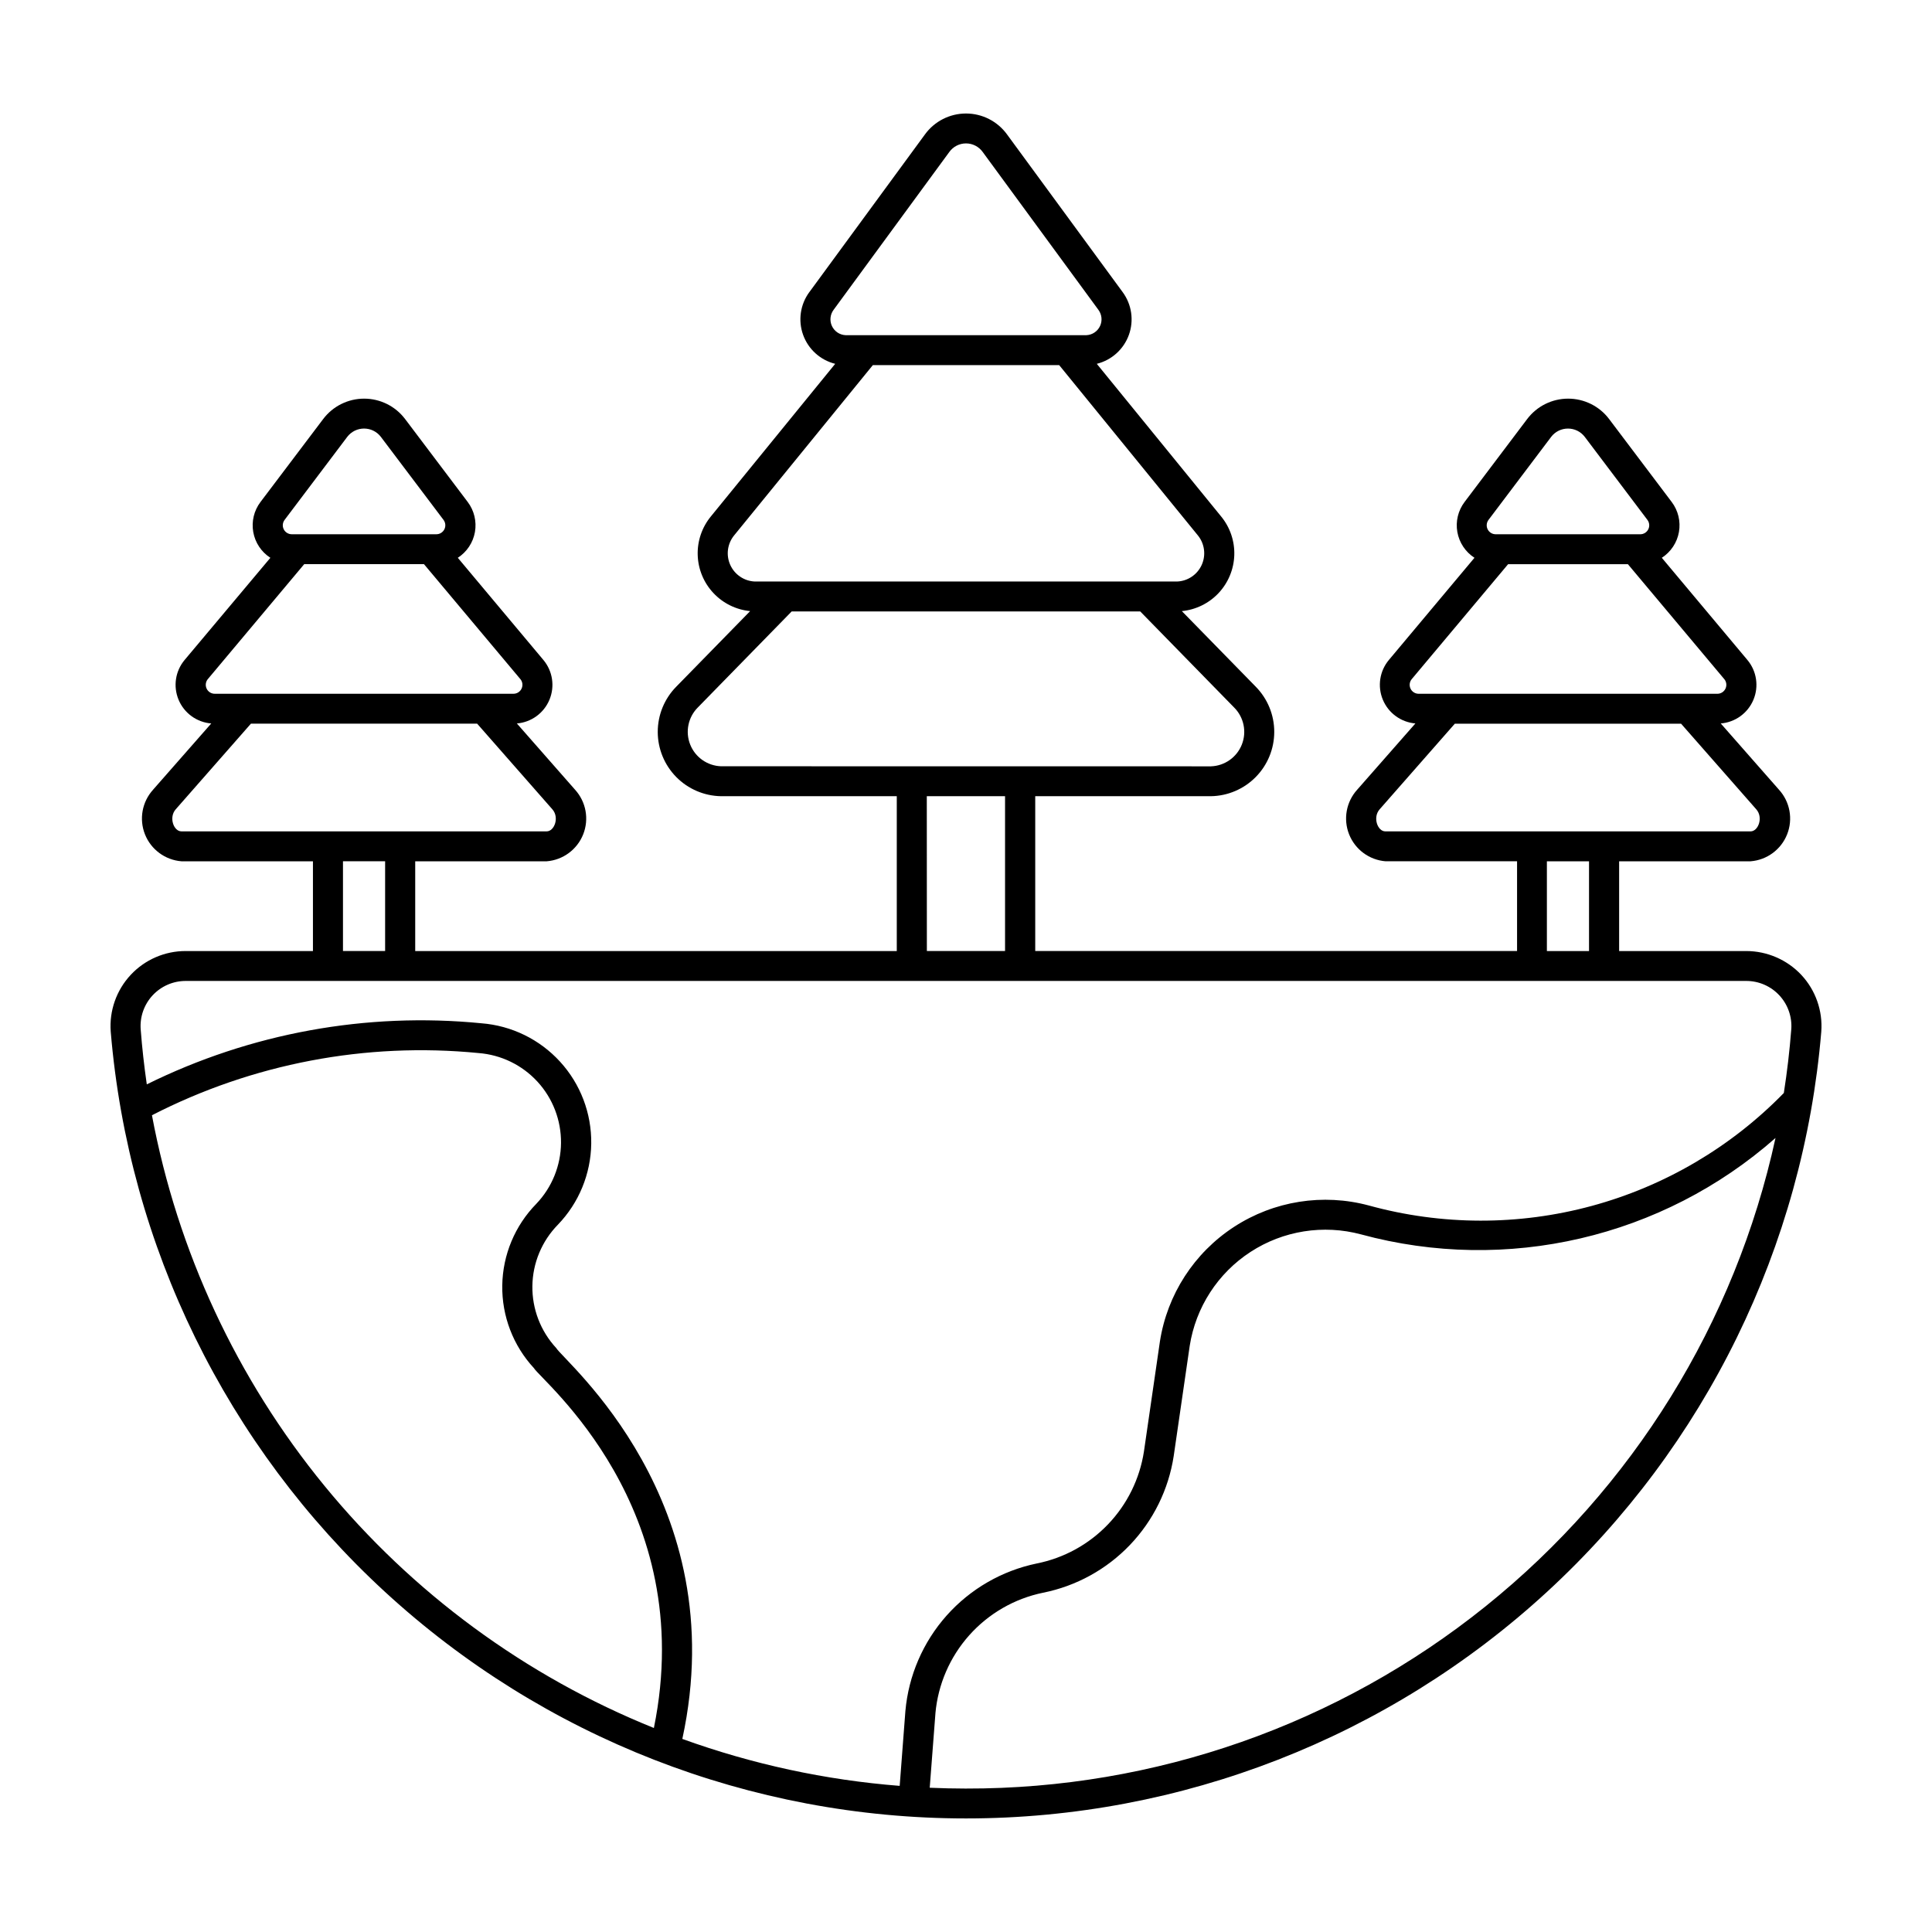
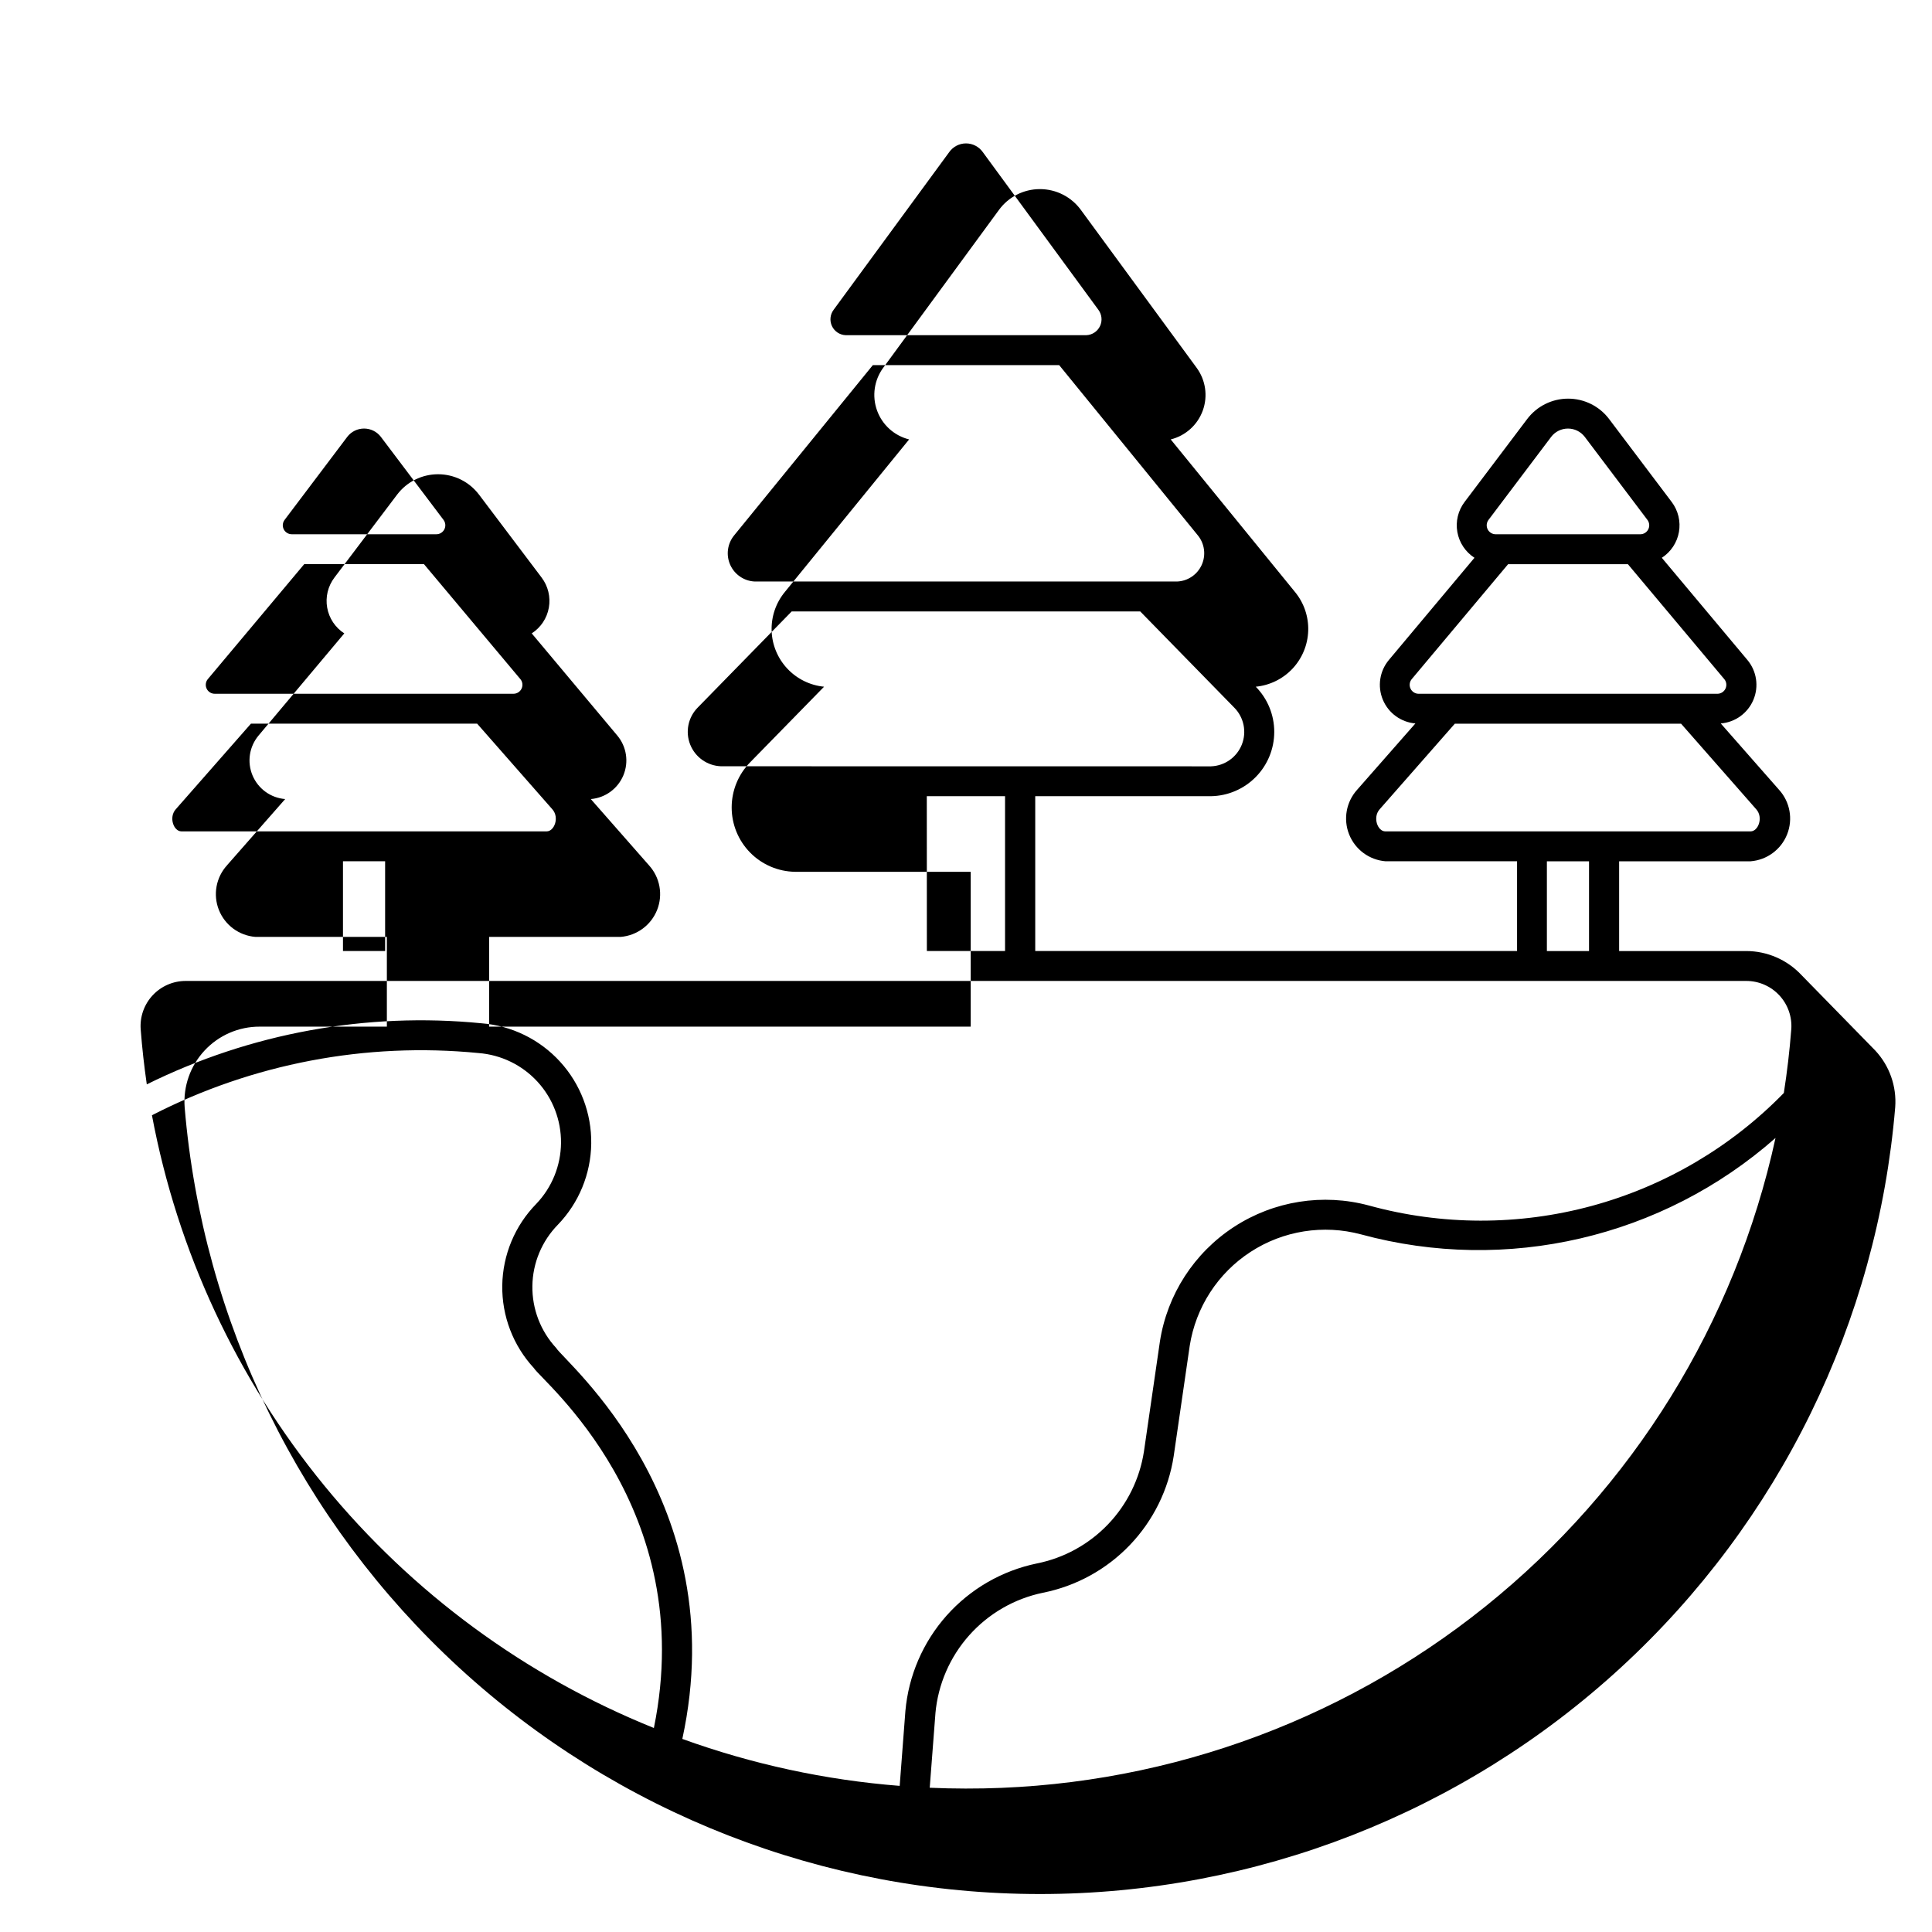
<svg xmlns="http://www.w3.org/2000/svg" fill="#000000" width="800px" height="800px" version="1.1" viewBox="144 144 512 512">
-   <path d="m621.39 402.38c-3.785-4.039-9.074-6.336-14.609-6.344h-33.695v-23.785h34.844c4.324-0.34 8.078-3.109 9.676-7.141 1.598-4.035 0.762-8.625-2.16-11.832l-15.43-17.555c3.832-0.305 7.172-2.727 8.656-6.269 1.488-3.547 0.867-7.625-1.605-10.57l-22.672-27.066h0.004c2.394-1.547 4.039-4.019 4.535-6.828 0.496-2.809-0.199-5.695-1.922-7.969l-16.59-21.984c-2.57-3.398-6.586-5.394-10.848-5.394-4.262 0-8.277 1.996-10.848 5.394l-16.594 21.984c-1.723 2.273-2.418 5.164-1.922 7.969 0.5 2.809 2.144 5.285 4.539 6.828l-22.672 27.066c-2.465 2.938-3.086 7.008-1.609 10.551 1.477 3.539 4.801 5.965 8.625 6.285l-15.418 17.551c-2.914 3.211-3.75 7.801-2.152 11.832 1.594 4.031 5.348 6.801 9.668 7.144h34.844v23.785h-127.69v-41.031h46.562-0.004c4.477-0.07 8.746-1.898 11.887-5.09 3.141-3.188 4.898-7.484 4.898-11.961s-1.758-8.773-4.898-11.965l-19.59-20.035c3.723-0.363 7.188-2.066 9.746-4.793 2.555-2.731 4.031-6.297 4.152-10.035s-1.125-7.391-3.504-10.277l-32.934-40.43c3.941-0.977 7.133-3.856 8.508-7.676 1.375-3.816 0.75-8.07-1.66-11.336l-30.629-41.773c-2.527-3.488-6.574-5.551-10.879-5.551-4.309 0-8.355 2.062-10.883 5.551l-30.625 41.777-0.004-0.004c-2.41 3.266-3.031 7.519-1.656 11.336 1.375 3.82 4.566 6.699 8.504 7.676l-32.938 40.43c-2.375 2.887-3.621 6.543-3.5 10.277 0.121 3.738 1.598 7.305 4.156 10.031 2.559 2.731 6.019 4.434 9.742 4.797l-19.59 20.035c-3.141 3.191-4.898 7.488-4.898 11.965s1.762 8.773 4.898 11.961c3.141 3.191 7.41 5.019 11.887 5.09h46.562v41.035h-127.62v-23.785h34.844c4.32-0.344 8.074-3.113 9.672-7.144 1.598-4.031 0.762-8.621-2.156-11.828l-15.418-17.551 0.004-0.004c3.824-0.316 7.152-2.742 8.629-6.289 1.473-3.543 0.852-7.613-1.617-10.551l-22.672-27.066c2.398-1.543 4.043-4.019 4.539-6.828 0.496-2.805-0.199-5.695-1.918-7.969l-16.594-21.984h-0.004c-2.57-3.398-6.586-5.394-10.848-5.394-4.258 0-8.273 1.996-10.844 5.394l-16.617 21.988c-1.723 2.273-2.418 5.164-1.922 7.969 0.496 2.809 2.141 5.285 4.535 6.828l-22.715 27.062c-2.473 2.945-3.09 7.023-1.605 10.57 1.484 3.543 4.824 5.965 8.656 6.269l-15.418 17.551 0.004 0.004c-2.918 3.207-3.754 7.797-2.156 11.828 1.598 4.031 5.352 6.801 9.672 7.144h34.844v23.785h-33.695c-5.543-0.02-10.84 2.277-14.617 6.332-3.777 4.059-5.691 9.508-5.277 15.035 4.754 56.844 30.691 109.83 72.672 148.45 41.984 38.617 96.945 60.051 153.99 60.051s112-21.434 153.98-60.051c41.98-38.617 67.918-91.602 72.672-148.45 0.414-5.523-1.496-10.969-5.269-15.023zm-82.922-120.6 16.59-21.984v-0.004c1.059-1.398 2.715-2.219 4.469-2.219 1.754 0 3.406 0.82 4.465 2.219l16.59 21.984v0.004c0.547 0.723 0.633 1.691 0.227 2.496-0.406 0.809-1.234 1.316-2.141 1.309h-38.289c-0.902 0.004-1.73-0.504-2.137-1.309-0.406-0.809-0.316-1.777 0.227-2.496zm-20.332 42.18 25.531-30.449h31.738l25.531 30.449h0.004c0.598 0.707 0.727 1.699 0.328 2.539-0.395 0.836-1.238 1.367-2.168 1.359h-79.098c-0.93 0.02-1.789-0.508-2.191-1.348s-0.277-1.84 0.324-2.551zm-7.016 40.363c-2.051 0-3.387-3.699-1.512-5.836l19.938-22.703h59.953l19.941 22.703c1.91 2.176 0.504 5.836-1.512 5.836zm53.988 7.926v23.785h-11.168v-23.785zm-200.17-146.18 30.629-41.781c1.02-1.434 2.672-2.285 4.434-2.285 1.758 0 3.41 0.852 4.434 2.285l30.625 41.781c0.945 1.246 1.125 2.914 0.465 4.332-0.664 1.418-2.055 2.352-3.617 2.426h-63.812c-1.566-0.07-2.961-1.004-3.625-2.426-0.66-1.418-0.48-3.086 0.469-4.332zm-26.34 59.758 36.715-45.07h49.375l36.711 45.07c1.824 2.195 2.242 5.238 1.082 7.844-1.164 2.609-3.707 4.328-6.559 4.438h-111.85c-2.852-0.105-5.398-1.824-6.562-4.434-1.164-2.609-0.742-5.652 1.086-7.848zm-3.527 61.242h0.004c-3.629-0.129-6.836-2.391-8.172-5.766-1.336-3.375-0.547-7.219 2.008-9.797l24.895-25.473h92.363l24.898 25.473c2.57 2.574 3.367 6.43 2.031 9.812-1.34 3.383-4.559 5.648-8.195 5.769zm54.539 7.926h20.738v41.035h-20.719zm-170.19-73.219 16.59-21.984v-0.004c1.059-1.398 2.711-2.219 4.469-2.219 1.754 0 3.406 0.82 4.465 2.219l16.59 21.984v0.004c0.547 0.723 0.633 1.691 0.227 2.496-0.406 0.809-1.238 1.316-2.141 1.309h-38.289c-0.902 0.004-1.734-0.504-2.137-1.309-0.406-0.809-0.316-1.777 0.227-2.496zm-20.332 42.18 25.531-30.449h31.738l25.531 30.449h0.004c0.598 0.707 0.727 1.699 0.328 2.539-0.395 0.836-1.242 1.367-2.168 1.359h-79.098c-0.934 0.02-1.789-0.508-2.191-1.348-0.402-0.84-0.277-1.84 0.324-2.551zm-7.016 40.363c-2.051 0-3.387-3.699-1.512-5.836l19.938-22.703h59.953l19.938 22.703c1.914 2.176 0.504 5.836-1.512 5.836zm53.988 7.926v23.785h-11.168v-23.785zm71.223 229.69c-34.023-13.719-64.043-35.789-87.289-64.168-23.246-28.379-38.973-62.156-45.727-98.215 26.668-13.695 56.715-19.418 86.547-16.484 5.984 0.461 11.574 3.18 15.633 7.602 4.059 4.426 6.281 10.227 6.227 16.23-0.059 6.004-2.394 11.762-6.535 16.109-5.68 5.789-8.914 13.539-9.035 21.648-0.121 8.109 2.883 15.957 8.391 21.91 2.039 3.394 43.715 36.941 31.789 95.367zm82.719 16.051c-3.215 0-6.422-0.082-9.617-0.215l1.512-19.711h-0.004c0.688-7.684 3.832-14.941 8.965-20.699 5.133-5.758 11.988-9.711 19.543-11.27 8.797-1.754 16.84-6.176 23.039-12.66s10.25-14.719 11.605-23.586l4.238-29.172c1.594-10.211 7.453-19.266 16.117-24.902 8.664-5.637 19.312-7.324 29.297-4.644 38.578 10.477 79.84 0.879 109.83-25.551-10.668 48.93-37.777 92.73-76.812 124.1-39.031 31.371-87.637 48.418-137.71 48.309zm218.7-201.19c-0.434 5.664-1.102 11.285-1.969 16.859h-0.004c-13.988 14.348-31.566 24.68-50.906 29.926-19.34 5.242-39.734 5.203-59.055-0.113-12.172-3.273-25.164-1.215-35.73 5.66-10.57 6.879-17.715 17.922-19.652 30.379l-4.231 29.145c-1.117 7.262-4.441 14.004-9.52 19.312s-11.664 8.93-18.867 10.367c-9.238 1.91-17.613 6.746-23.891 13.789-6.273 7.047-10.109 15.926-10.941 25.324l-1.512 19.828c-19.672-1.543-39.047-5.731-57.602-12.438 13.684-63.027-31.301-100.01-33.434-103.61-4.133-4.465-6.391-10.348-6.305-16.434 0.086-6.086 2.512-11.902 6.773-16.246 5.562-5.777 8.719-13.453 8.824-21.477 0.109-8.02-2.84-15.777-8.25-21.699-5.406-5.926-12.863-9.57-20.859-10.191-30.492-3-61.211 2.609-88.672 16.191-0.695-4.82-1.246-9.684-1.617-14.57-0.25-3.316 0.898-6.59 3.164-9.027s5.449-3.82 8.777-3.812h413.54c3.328-0.008 6.508 1.375 8.773 3.812 2.269 2.438 3.414 5.711 3.168 9.027z" />
+   <path d="m621.39 402.38c-3.785-4.039-9.074-6.336-14.609-6.344h-33.695v-23.785h34.844c4.324-0.34 8.078-3.109 9.676-7.141 1.598-4.035 0.762-8.625-2.16-11.832l-15.43-17.555c3.832-0.305 7.172-2.727 8.656-6.269 1.488-3.547 0.867-7.625-1.605-10.57l-22.672-27.066h0.004c2.394-1.547 4.039-4.019 4.535-6.828 0.496-2.809-0.199-5.695-1.922-7.969l-16.59-21.984c-2.57-3.398-6.586-5.394-10.848-5.394-4.262 0-8.277 1.996-10.848 5.394l-16.594 21.984c-1.723 2.273-2.418 5.164-1.922 7.969 0.5 2.809 2.144 5.285 4.539 6.828l-22.672 27.066c-2.465 2.938-3.086 7.008-1.609 10.551 1.477 3.539 4.801 5.965 8.625 6.285l-15.418 17.551c-2.914 3.211-3.75 7.801-2.152 11.832 1.594 4.031 5.348 6.801 9.668 7.144h34.844v23.785h-127.69v-41.031h46.562-0.004c4.477-0.07 8.746-1.898 11.887-5.09 3.141-3.188 4.898-7.484 4.898-11.961s-1.758-8.773-4.898-11.965c3.723-0.363 7.188-2.066 9.746-4.793 2.555-2.731 4.031-6.297 4.152-10.035s-1.125-7.391-3.504-10.277l-32.934-40.43c3.941-0.977 7.133-3.856 8.508-7.676 1.375-3.816 0.75-8.07-1.66-11.336l-30.629-41.773c-2.527-3.488-6.574-5.551-10.879-5.551-4.309 0-8.355 2.062-10.883 5.551l-30.625 41.777-0.004-0.004c-2.41 3.266-3.031 7.519-1.656 11.336 1.375 3.82 4.566 6.699 8.504 7.676l-32.938 40.43c-2.375 2.887-3.621 6.543-3.5 10.277 0.121 3.738 1.598 7.305 4.156 10.031 2.559 2.731 6.019 4.434 9.742 4.797l-19.59 20.035c-3.141 3.191-4.898 7.488-4.898 11.965s1.762 8.773 4.898 11.961c3.141 3.191 7.41 5.019 11.887 5.09h46.562v41.035h-127.62v-23.785h34.844c4.32-0.344 8.074-3.113 9.672-7.144 1.598-4.031 0.762-8.621-2.156-11.828l-15.418-17.551 0.004-0.004c3.824-0.316 7.152-2.742 8.629-6.289 1.473-3.543 0.852-7.613-1.617-10.551l-22.672-27.066c2.398-1.543 4.043-4.019 4.539-6.828 0.496-2.805-0.199-5.695-1.918-7.969l-16.594-21.984h-0.004c-2.57-3.398-6.586-5.394-10.848-5.394-4.258 0-8.273 1.996-10.844 5.394l-16.617 21.988c-1.723 2.273-2.418 5.164-1.922 7.969 0.496 2.809 2.141 5.285 4.535 6.828l-22.715 27.062c-2.473 2.945-3.09 7.023-1.605 10.57 1.484 3.543 4.824 5.965 8.656 6.269l-15.418 17.551 0.004 0.004c-2.918 3.207-3.754 7.797-2.156 11.828 1.598 4.031 5.352 6.801 9.672 7.144h34.844v23.785h-33.695c-5.543-0.02-10.84 2.277-14.617 6.332-3.777 4.059-5.691 9.508-5.277 15.035 4.754 56.844 30.691 109.83 72.672 148.45 41.984 38.617 96.945 60.051 153.99 60.051s112-21.434 153.98-60.051c41.98-38.617 67.918-91.602 72.672-148.45 0.414-5.523-1.496-10.969-5.269-15.023zm-82.922-120.6 16.59-21.984v-0.004c1.059-1.398 2.715-2.219 4.469-2.219 1.754 0 3.406 0.82 4.465 2.219l16.59 21.984v0.004c0.547 0.723 0.633 1.691 0.227 2.496-0.406 0.809-1.234 1.316-2.141 1.309h-38.289c-0.902 0.004-1.73-0.504-2.137-1.309-0.406-0.809-0.316-1.777 0.227-2.496zm-20.332 42.18 25.531-30.449h31.738l25.531 30.449h0.004c0.598 0.707 0.727 1.699 0.328 2.539-0.395 0.836-1.238 1.367-2.168 1.359h-79.098c-0.93 0.02-1.789-0.508-2.191-1.348s-0.277-1.84 0.324-2.551zm-7.016 40.363c-2.051 0-3.387-3.699-1.512-5.836l19.938-22.703h59.953l19.941 22.703c1.91 2.176 0.504 5.836-1.512 5.836zm53.988 7.926v23.785h-11.168v-23.785zm-200.17-146.18 30.629-41.781c1.02-1.434 2.672-2.285 4.434-2.285 1.758 0 3.41 0.852 4.434 2.285l30.625 41.781c0.945 1.246 1.125 2.914 0.465 4.332-0.664 1.418-2.055 2.352-3.617 2.426h-63.812c-1.566-0.07-2.961-1.004-3.625-2.426-0.66-1.418-0.48-3.086 0.469-4.332zm-26.34 59.758 36.715-45.07h49.375l36.711 45.07c1.824 2.195 2.242 5.238 1.082 7.844-1.164 2.609-3.707 4.328-6.559 4.438h-111.85c-2.852-0.105-5.398-1.824-6.562-4.434-1.164-2.609-0.742-5.652 1.086-7.848zm-3.527 61.242h0.004c-3.629-0.129-6.836-2.391-8.172-5.766-1.336-3.375-0.547-7.219 2.008-9.797l24.895-25.473h92.363l24.898 25.473c2.57 2.574 3.367 6.43 2.031 9.812-1.34 3.383-4.559 5.648-8.195 5.769zm54.539 7.926h20.738v41.035h-20.719zm-170.19-73.219 16.59-21.984v-0.004c1.059-1.398 2.711-2.219 4.469-2.219 1.754 0 3.406 0.82 4.465 2.219l16.59 21.984v0.004c0.547 0.723 0.633 1.691 0.227 2.496-0.406 0.809-1.238 1.316-2.141 1.309h-38.289c-0.902 0.004-1.734-0.504-2.137-1.309-0.406-0.809-0.316-1.777 0.227-2.496zm-20.332 42.18 25.531-30.449h31.738l25.531 30.449h0.004c0.598 0.707 0.727 1.699 0.328 2.539-0.395 0.836-1.242 1.367-2.168 1.359h-79.098c-0.934 0.02-1.789-0.508-2.191-1.348-0.402-0.84-0.277-1.84 0.324-2.551zm-7.016 40.363c-2.051 0-3.387-3.699-1.512-5.836l19.938-22.703h59.953l19.938 22.703c1.914 2.176 0.504 5.836-1.512 5.836zm53.988 7.926v23.785h-11.168v-23.785zm71.223 229.69c-34.023-13.719-64.043-35.789-87.289-64.168-23.246-28.379-38.973-62.156-45.727-98.215 26.668-13.695 56.715-19.418 86.547-16.484 5.984 0.461 11.574 3.18 15.633 7.602 4.059 4.426 6.281 10.227 6.227 16.23-0.059 6.004-2.394 11.762-6.535 16.109-5.68 5.789-8.914 13.539-9.035 21.648-0.121 8.109 2.883 15.957 8.391 21.91 2.039 3.394 43.715 36.941 31.789 95.367zm82.719 16.051c-3.215 0-6.422-0.082-9.617-0.215l1.512-19.711h-0.004c0.688-7.684 3.832-14.941 8.965-20.699 5.133-5.758 11.988-9.711 19.543-11.27 8.797-1.754 16.84-6.176 23.039-12.66s10.25-14.719 11.605-23.586l4.238-29.172c1.594-10.211 7.453-19.266 16.117-24.902 8.664-5.637 19.312-7.324 29.297-4.644 38.578 10.477 79.84 0.879 109.83-25.551-10.668 48.93-37.777 92.73-76.812 124.1-39.031 31.371-87.637 48.418-137.71 48.309zm218.7-201.19c-0.434 5.664-1.102 11.285-1.969 16.859h-0.004c-13.988 14.348-31.566 24.68-50.906 29.926-19.34 5.242-39.734 5.203-59.055-0.113-12.172-3.273-25.164-1.215-35.73 5.66-10.57 6.879-17.715 17.922-19.652 30.379l-4.231 29.145c-1.117 7.262-4.441 14.004-9.52 19.312s-11.664 8.93-18.867 10.367c-9.238 1.91-17.613 6.746-23.891 13.789-6.273 7.047-10.109 15.926-10.941 25.324l-1.512 19.828c-19.672-1.543-39.047-5.731-57.602-12.438 13.684-63.027-31.301-100.01-33.434-103.61-4.133-4.465-6.391-10.348-6.305-16.434 0.086-6.086 2.512-11.902 6.773-16.246 5.562-5.777 8.719-13.453 8.824-21.477 0.109-8.02-2.84-15.777-8.25-21.699-5.406-5.926-12.863-9.57-20.859-10.191-30.492-3-61.211 2.609-88.672 16.191-0.695-4.82-1.246-9.684-1.617-14.57-0.25-3.316 0.898-6.59 3.164-9.027s5.449-3.82 8.777-3.812h413.54c3.328-0.008 6.508 1.375 8.773 3.812 2.269 2.438 3.414 5.711 3.168 9.027z" />
</svg>